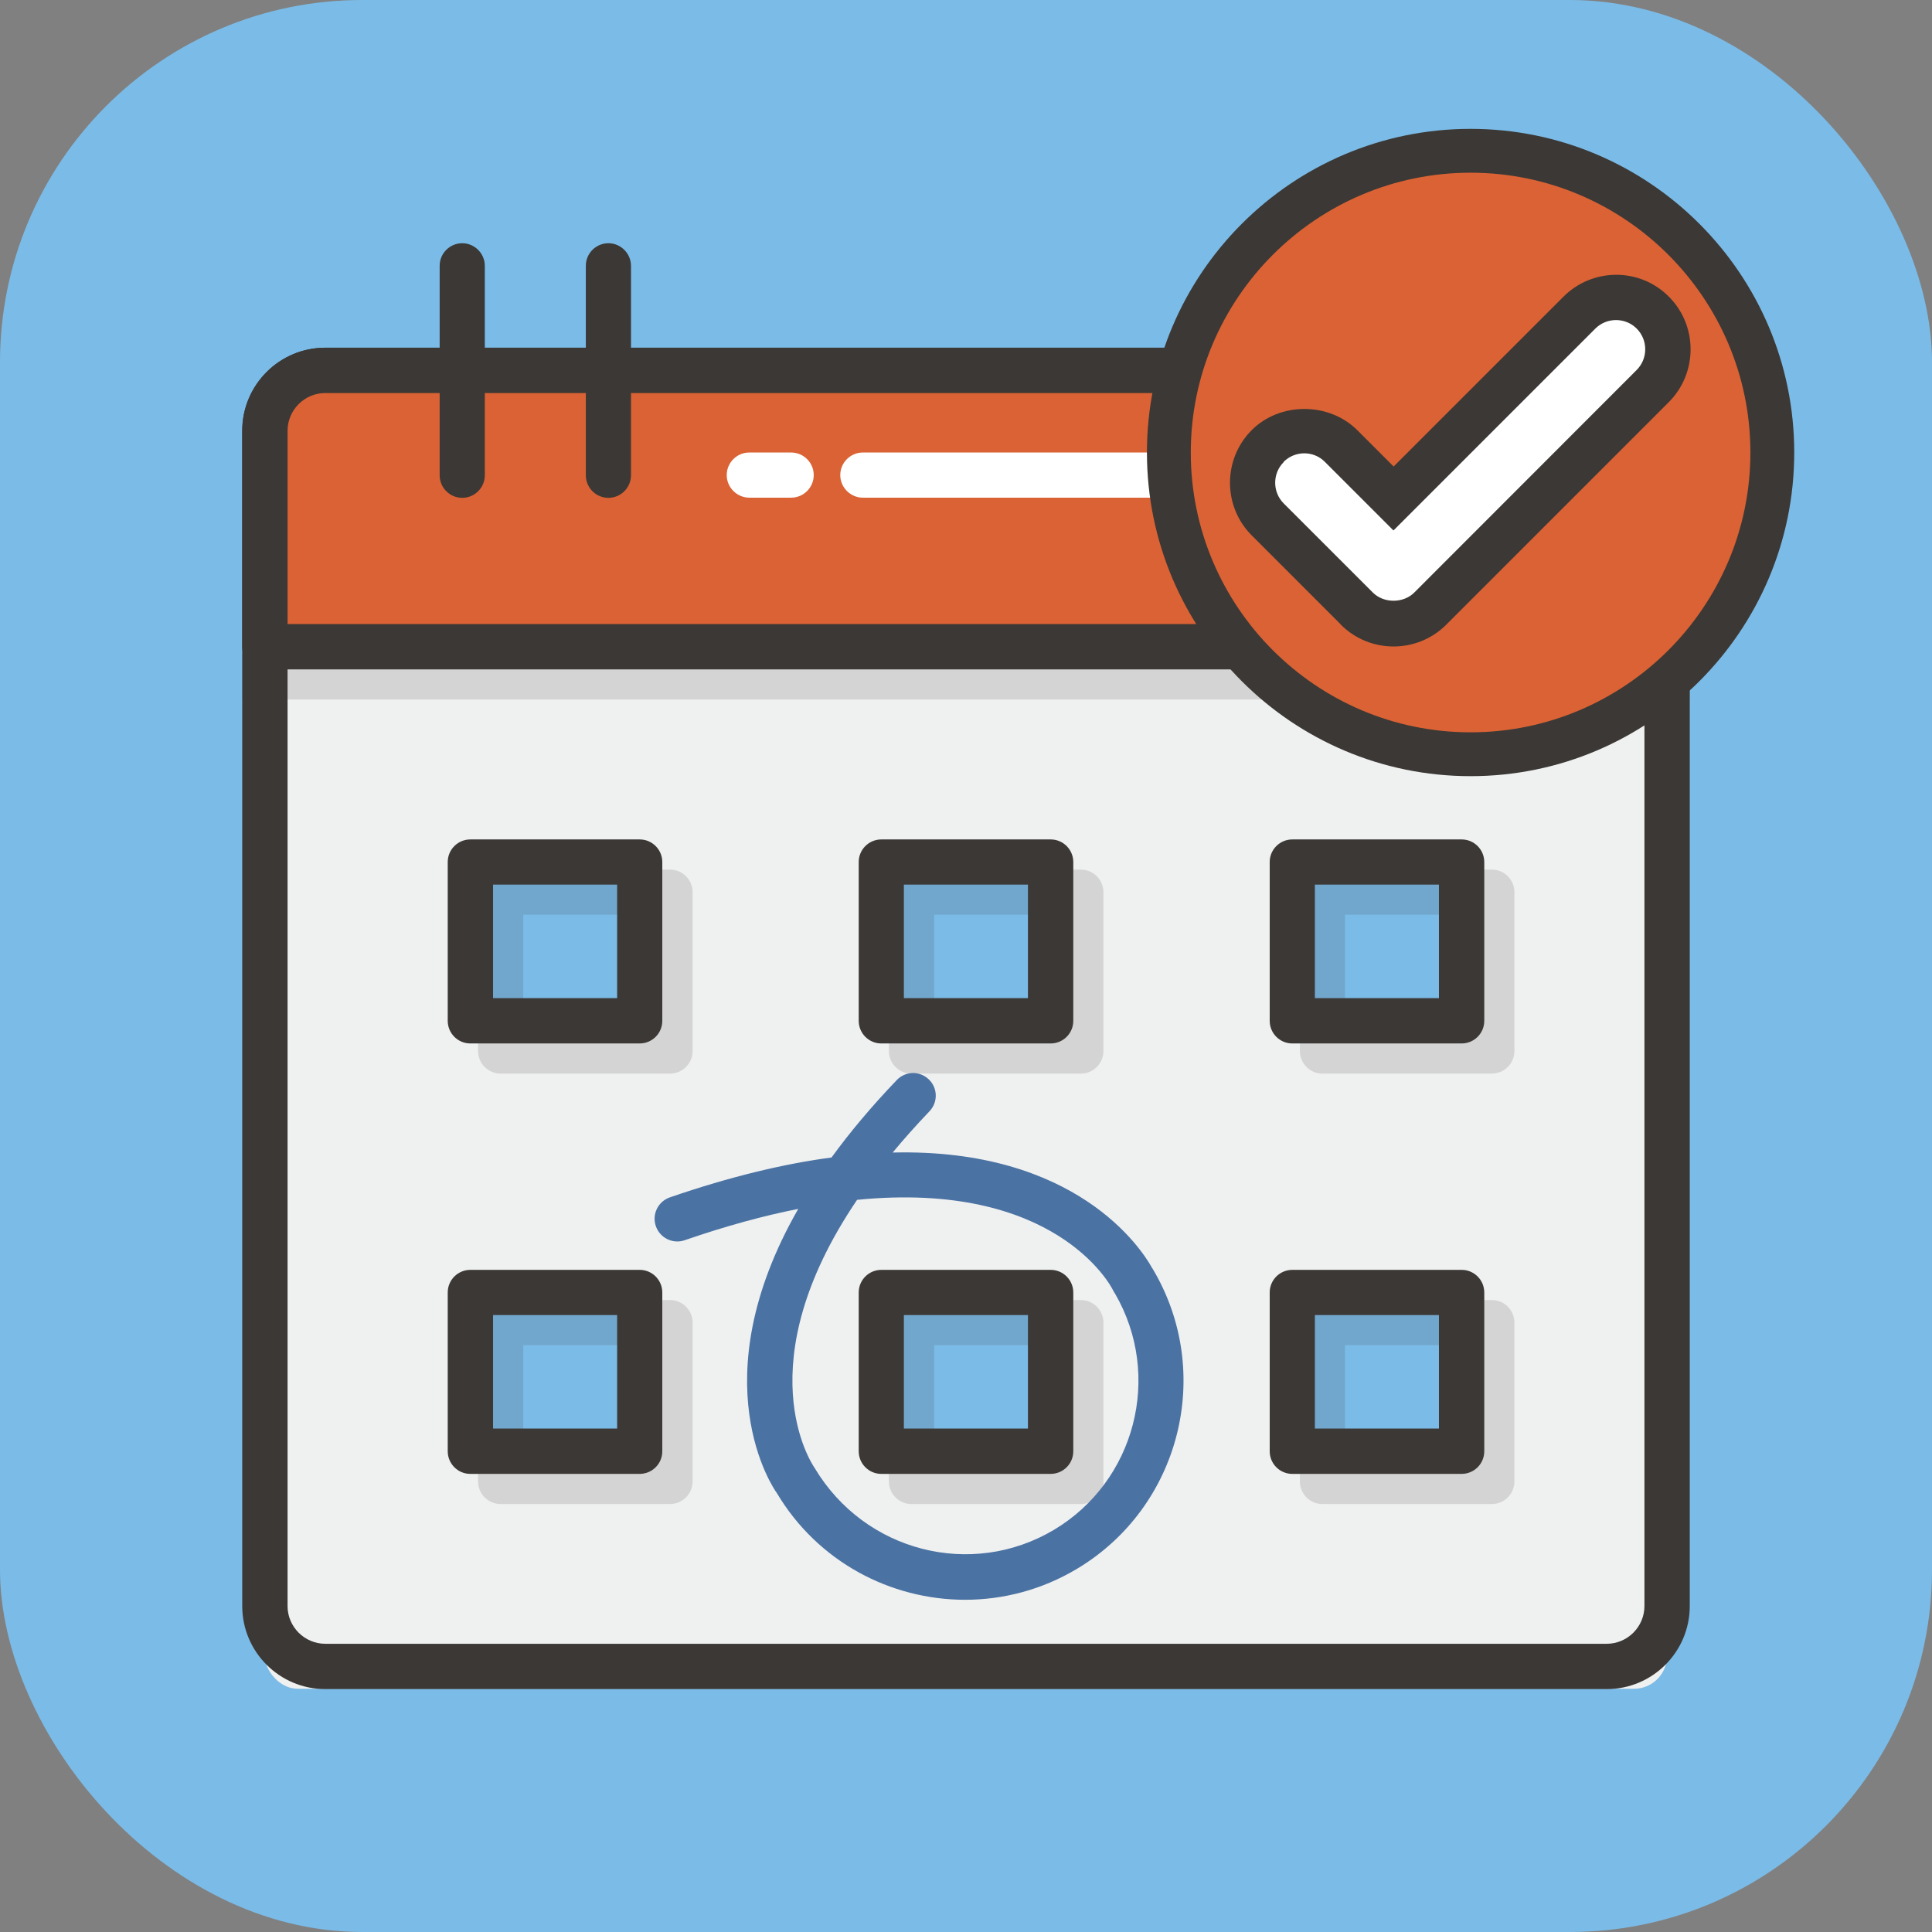
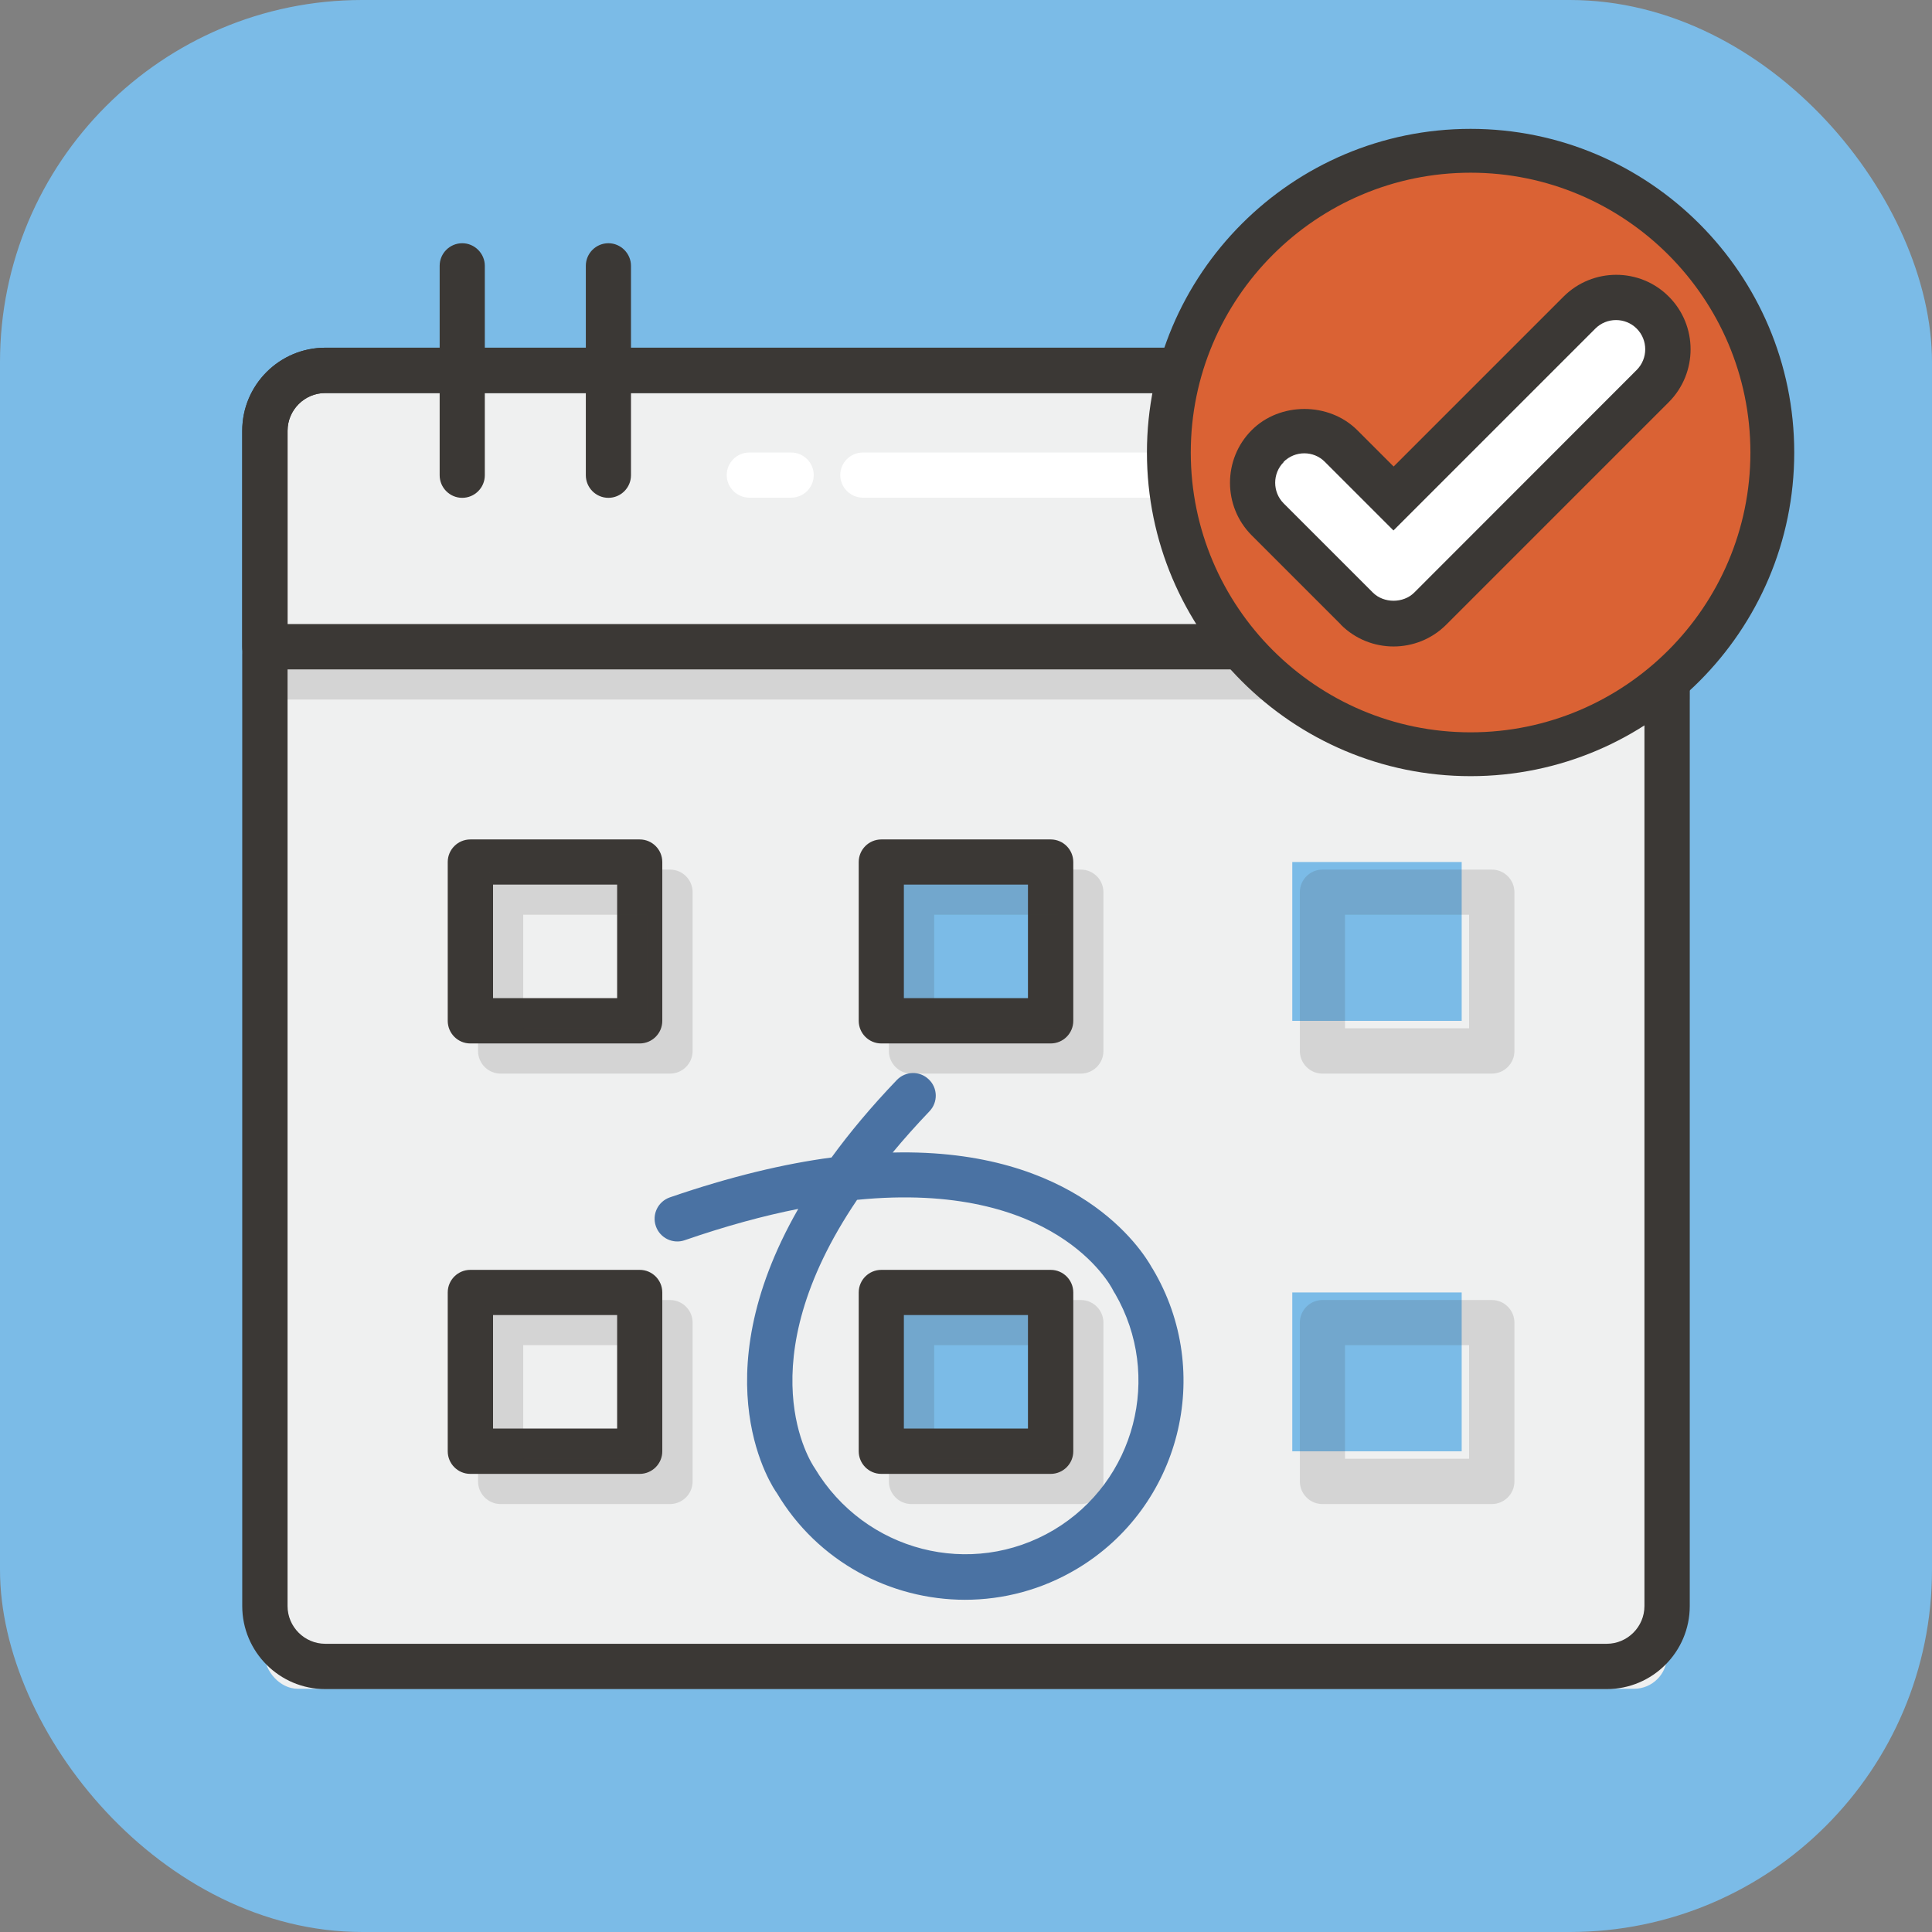
<svg xmlns="http://www.w3.org/2000/svg" id="Calque_2" data-name="Calque 2" viewBox="0 0 117.24 117.24">
  <rect x="0" y="0" width="117.24" height="117.24" fill="#808080" stroke="none" />
  <defs>
    <style>
      .cls-1 {
        fill: #eff0f0;
      }

      .cls-1, .cls-2, .cls-3, .cls-4, .cls-5, .cls-6 {
        stroke-width: 0px;
      }

      .cls-2 {
        fill: #3b3835;
      }

      .cls-7 {
        opacity: .15;
      }

      .cls-3 {
        fill: #da6234;
      }

      .cls-4 {
        fill: #fff;
      }

      .cls-5 {
        fill: #7bbbe7;
      }

      .cls-6 {
        fill: #4a72a3;
      }
    </style>
  </defs>
  <g id="Calque_1-2" data-name="Calque 1">
    <g>
      <rect class="cls-5" width="117.24" height="117.24" rx="21.98" ry="21.98" />
      <g>
        <rect class="cls-1" x="16.07" y="23.83" width="85.09" height="78.65" rx="2" ry="2" />
        <path class="cls-2" d="M97.5,102.5H19.74c-2.78,0-5.04-2.26-5.04-5.04V26.14c0-2.78,2.26-5.04,5.04-5.04h77.76c2.78,0,5.04,2.26,5.04,5.04v71.32c0,2.78-2.26,5.04-5.04,5.04ZM19.74,23.85c-1.26,0-2.29,1.03-2.29,2.29v71.32c0,1.26,1.03,2.29,2.29,2.29h77.76c1.26,0,2.29-1.03,2.29-2.29V26.14c0-1.26-1.03-2.29-2.29-2.29H19.74Z" />
-         <path class="cls-3" d="M101.17,39.25v-13.11c0-2.02-1.64-3.66-3.66-3.66H19.74c-2.02,0-3.66,1.64-3.66,3.66v13.11h85.09Z" />
        <path class="cls-2" d="M101.17,40.62H16.07c-.76,0-1.37-.62-1.37-1.37v-13.11c0-2.78,2.26-5.04,5.04-5.04h77.76c2.78,0,5.04,2.26,5.04,5.04v13.11c0,.76-.62,1.37-1.37,1.37ZM17.45,37.87h82.34v-11.73c0-1.26-1.03-2.29-2.29-2.29H19.74c-1.26,0-2.29,1.03-2.29,2.29v11.73Z" />
        <g class="cls-7">
          <rect class="cls-2" x="14.7" y="39.7" width="87.84" height="2.75" />
        </g>
        <g>
          <g>
            <path class="cls-2" d="M28.05,30.21c-.76,0-1.37-.62-1.37-1.37v-12.71c0-.76.62-1.37,1.37-1.37s1.37.62,1.37,1.37v12.71c0,.76-.62,1.37-1.37,1.37Z" />
            <path class="cls-2" d="M36.92,30.21c-.76,0-1.37-.62-1.37-1.37v-12.71c0-.76.62-1.37,1.37-1.37s1.37.62,1.37,1.37v12.71c0,.76-.62,1.37-1.37,1.37Z" />
          </g>
          <g>
            <path class="cls-2" d="M80.32,30.21c-.76,0-1.37-.62-1.37-1.37v-12.71c0-.76.62-1.37,1.37-1.37s1.37.62,1.37,1.37v12.71c0,.76-.62,1.37-1.37,1.37Z" />
            <path class="cls-2" d="M89.19,30.21c-.76,0-1.37-.62-1.37-1.37v-12.71c0-.76.62-1.37,1.37-1.37s1.37.62,1.37,1.37v12.71c0,.76-.62,1.37-1.37,1.37Z" />
          </g>
        </g>
        <g>
          <path class="cls-4" d="M73.14,28.83c0-.76-.61-1.37-1.37-1.37h-19.41c-.76,0-1.37.62-1.37,1.37s.62,1.37,1.37,1.37h19.41c.76,0,1.37-.62,1.37-1.37Z" />
          <path class="cls-4" d="M49.38,28.83c0-.76-.62-1.37-1.37-1.37h-2.54c-.76,0-1.37.62-1.37,1.37s.62,1.37,1.37,1.37h2.54c.76,0,1.37-.62,1.37-1.37Z" />
        </g>
-         <rect class="cls-5" x="28.54" y="52.31" width="10.28" height="9.64" />
        <path class="cls-2" d="M38.82,63.32h-10.28c-.76,0-1.37-.62-1.37-1.37v-9.64c0-.76.62-1.37,1.37-1.37h10.28c.76,0,1.37.62,1.37,1.37v9.64c0,.76-.62,1.37-1.37,1.37ZM29.92,60.57h7.53v-6.89h-7.53v6.89Z" />
        <rect class="cls-5" x="53.48" y="52.31" width="10.28" height="9.64" />
        <path class="cls-2" d="M63.76,63.32h-10.28c-.76,0-1.37-.62-1.37-1.37v-9.64c0-.76.62-1.37,1.37-1.37h10.28c.76,0,1.37.62,1.37,1.37v9.64c0,.76-.62,1.37-1.37,1.37ZM54.85,60.57h7.53v-6.89h-7.53v6.89Z" />
-         <rect class="cls-5" x="28.54" y="78.43" width="10.28" height="9.64" />
        <path class="cls-2" d="M38.82,89.44h-10.28c-.76,0-1.37-.62-1.37-1.37v-9.64c0-.76.62-1.37,1.37-1.37h10.28c.76,0,1.37.62,1.37,1.37v9.64c0,.76-.62,1.37-1.37,1.37ZM29.92,86.69h7.53v-6.89h-7.53v6.89Z" />
        <rect class="cls-5" x="53.48" y="78.43" width="10.28" height="9.64" />
        <path class="cls-2" d="M63.76,89.44h-10.28c-.76,0-1.37-.62-1.37-1.37v-9.64c0-.76.62-1.37,1.37-1.37h10.28c.76,0,1.37.62,1.37,1.37v9.64c0,.76-.62,1.37-1.37,1.37ZM54.85,86.69h7.53v-6.89h-7.53v6.89Z" />
        <rect class="cls-5" x="78.42" y="52.31" width="10.28" height="9.64" />
-         <path class="cls-2" d="M88.7,63.32h-10.28c-.76,0-1.37-.62-1.37-1.37v-9.64c0-.76.62-1.37,1.37-1.37h10.28c.76,0,1.37.62,1.37,1.37v9.64c0,.76-.62,1.37-1.37,1.37ZM79.79,60.57h7.53v-6.89h-7.53v6.89Z" />
        <rect class="cls-5" x="78.42" y="78.43" width="10.28" height="9.64" />
-         <path class="cls-2" d="M88.7,89.44h-10.28c-.76,0-1.37-.62-1.37-1.37v-9.64c0-.76.62-1.37,1.37-1.37h10.28c.76,0,1.37.62,1.37,1.37v9.64c0,.76-.62,1.37-1.37,1.37ZM79.79,86.69h7.53v-6.89h-7.53v6.89Z" />
        <g class="cls-7">
          <path class="cls-2" d="M40.66,65.15h-10.28c-.76,0-1.37-.62-1.37-1.37v-9.64c0-.76.62-1.37,1.37-1.37h10.28c.76,0,1.37.62,1.37,1.37v9.64c0,.76-.62,1.37-1.37,1.37ZM31.75,62.4h7.53v-6.89h-7.53v6.89Z" />
        </g>
        <g class="cls-7">
          <path class="cls-2" d="M65.59,65.15h-10.28c-.76,0-1.37-.62-1.37-1.37v-9.64c0-.76.62-1.37,1.37-1.37h10.28c.76,0,1.37.62,1.37,1.37v9.64c0,.76-.62,1.37-1.37,1.37ZM56.69,62.4h7.53v-6.89h-7.53v6.89Z" />
        </g>
        <g class="cls-7">
          <path class="cls-2" d="M40.66,91.27h-10.28c-.76,0-1.37-.62-1.37-1.37v-9.64c0-.76.62-1.37,1.37-1.37h10.28c.76,0,1.37.62,1.37,1.37v9.64c0,.76-.62,1.37-1.37,1.37ZM31.75,88.52h7.53v-6.89h-7.53v6.89Z" />
        </g>
        <g class="cls-7">
          <path class="cls-2" d="M65.59,91.27h-10.28c-.76,0-1.37-.62-1.37-1.37v-9.64c0-.76.62-1.37,1.37-1.37h10.28c.76,0,1.37.62,1.37,1.37v9.64c0,.76-.62,1.37-1.37,1.37ZM56.69,88.52h7.53v-6.89h-7.53v6.89Z" />
        </g>
        <g class="cls-7">
          <path class="cls-2" d="M90.53,65.15h-10.28c-.76,0-1.37-.62-1.37-1.37v-9.64c0-.76.62-1.37,1.37-1.37h10.28c.76,0,1.37.62,1.37,1.37v9.64c0,.76-.62,1.37-1.37,1.37ZM81.62,62.4h7.53v-6.89h-7.53v6.89Z" />
        </g>
        <g class="cls-7">
          <path class="cls-2" d="M90.53,91.27h-10.28c-.76,0-1.37-.62-1.37-1.37v-9.64c0-.76.62-1.37,1.37-1.37h10.28c.76,0,1.37.62,1.37,1.37v9.64c0,.76-.62,1.37-1.37,1.37ZM81.62,88.52h7.53v-6.89h-7.53v6.89Z" />
        </g>
        <path class="cls-6" d="M58.57,97.08c-4.53,0-8.95-2.31-11.43-6.48-.19-.25-4.7-6.77,1.3-17.24-2.08.41-4.37,1.03-6.89,1.9-.71.25-1.5-.13-1.75-.85-.25-.72.13-1.5.85-1.75,3.69-1.27,6.95-2.04,9.81-2.42,1.09-1.5,2.4-3.07,3.96-4.7.53-.55,1.39-.57,1.94-.04.55.52.57,1.39.04,1.94-.82.86-1.56,1.69-2.23,2.5,11.14-.27,15.1,5.84,15.74,7,.01.02.03.04.04.06,3.75,6.29,1.68,14.46-4.61,18.21-2.13,1.27-4.47,1.87-6.78,1.87ZM52.01,72.81c-6.77,10-2.77,15.99-2.57,16.28,3.04,5.08,9.51,6.72,14.51,3.75,4.95-2.95,6.6-9.35,3.72-14.33-.05-.07-.09-.14-.13-.22-.16-.33-3.55-6.67-15.53-5.48Z" />
      </g>
    </g>
    <circle class="cls-3" cx="89.24" cy="27.46" r="18.31" />
    <path class="cls-2" d="M89.24,47.1c-10.83,0-19.64-8.81-19.64-19.64s8.81-19.64,19.64-19.64,19.64,8.81,19.64,19.64-8.81,19.64-19.64,19.64ZM89.24,10.48c-9.36,0-16.98,7.62-16.98,16.98s7.62,16.98,16.98,16.98,16.98-7.62,16.98-16.98-7.62-16.98-16.98-16.98Z" />
    <g>
      <path class="cls-4" d="M82.34,36.93l-5.41-5.41c-1.23-1.23-1.23-3.22,0-4.45,1.23-1.23,3.22-1.23,4.45,0l3.19,3.19,11.28-11.28c1.23-1.23,3.22-1.23,4.45,0,1.23,1.23,1.23,3.22,0,4.45l-13.5,13.51c-1.23,1.23-3.22,1.23-4.45,0Z" />
      <path class="cls-2" d="M81.37,37.9l-5.41-5.41c-1.76-1.76-1.76-4.63,0-6.39,1.71-1.71,4.68-1.71,6.4,0l2.21,2.21,10.31-10.31c1.76-1.76,4.63-1.77,6.39,0,1.76,1.76,1.76,4.63,0,6.4l-13.51,13.51c-1.76,1.76-4.63,1.76-6.39,0ZM77.9,28.04c-.69.69-.69,1.82,0,2.51l5.41,5.41c.66.66,1.85.66,2.51,0l13.5-13.51c.69-.69.69-1.82,0-2.51-.69-.69-1.82-.69-2.51,0l-12.25,12.25-4.16-4.16c-.69-.7-1.82-.69-2.51,0Z" />
    </g>
  </g>
</svg>